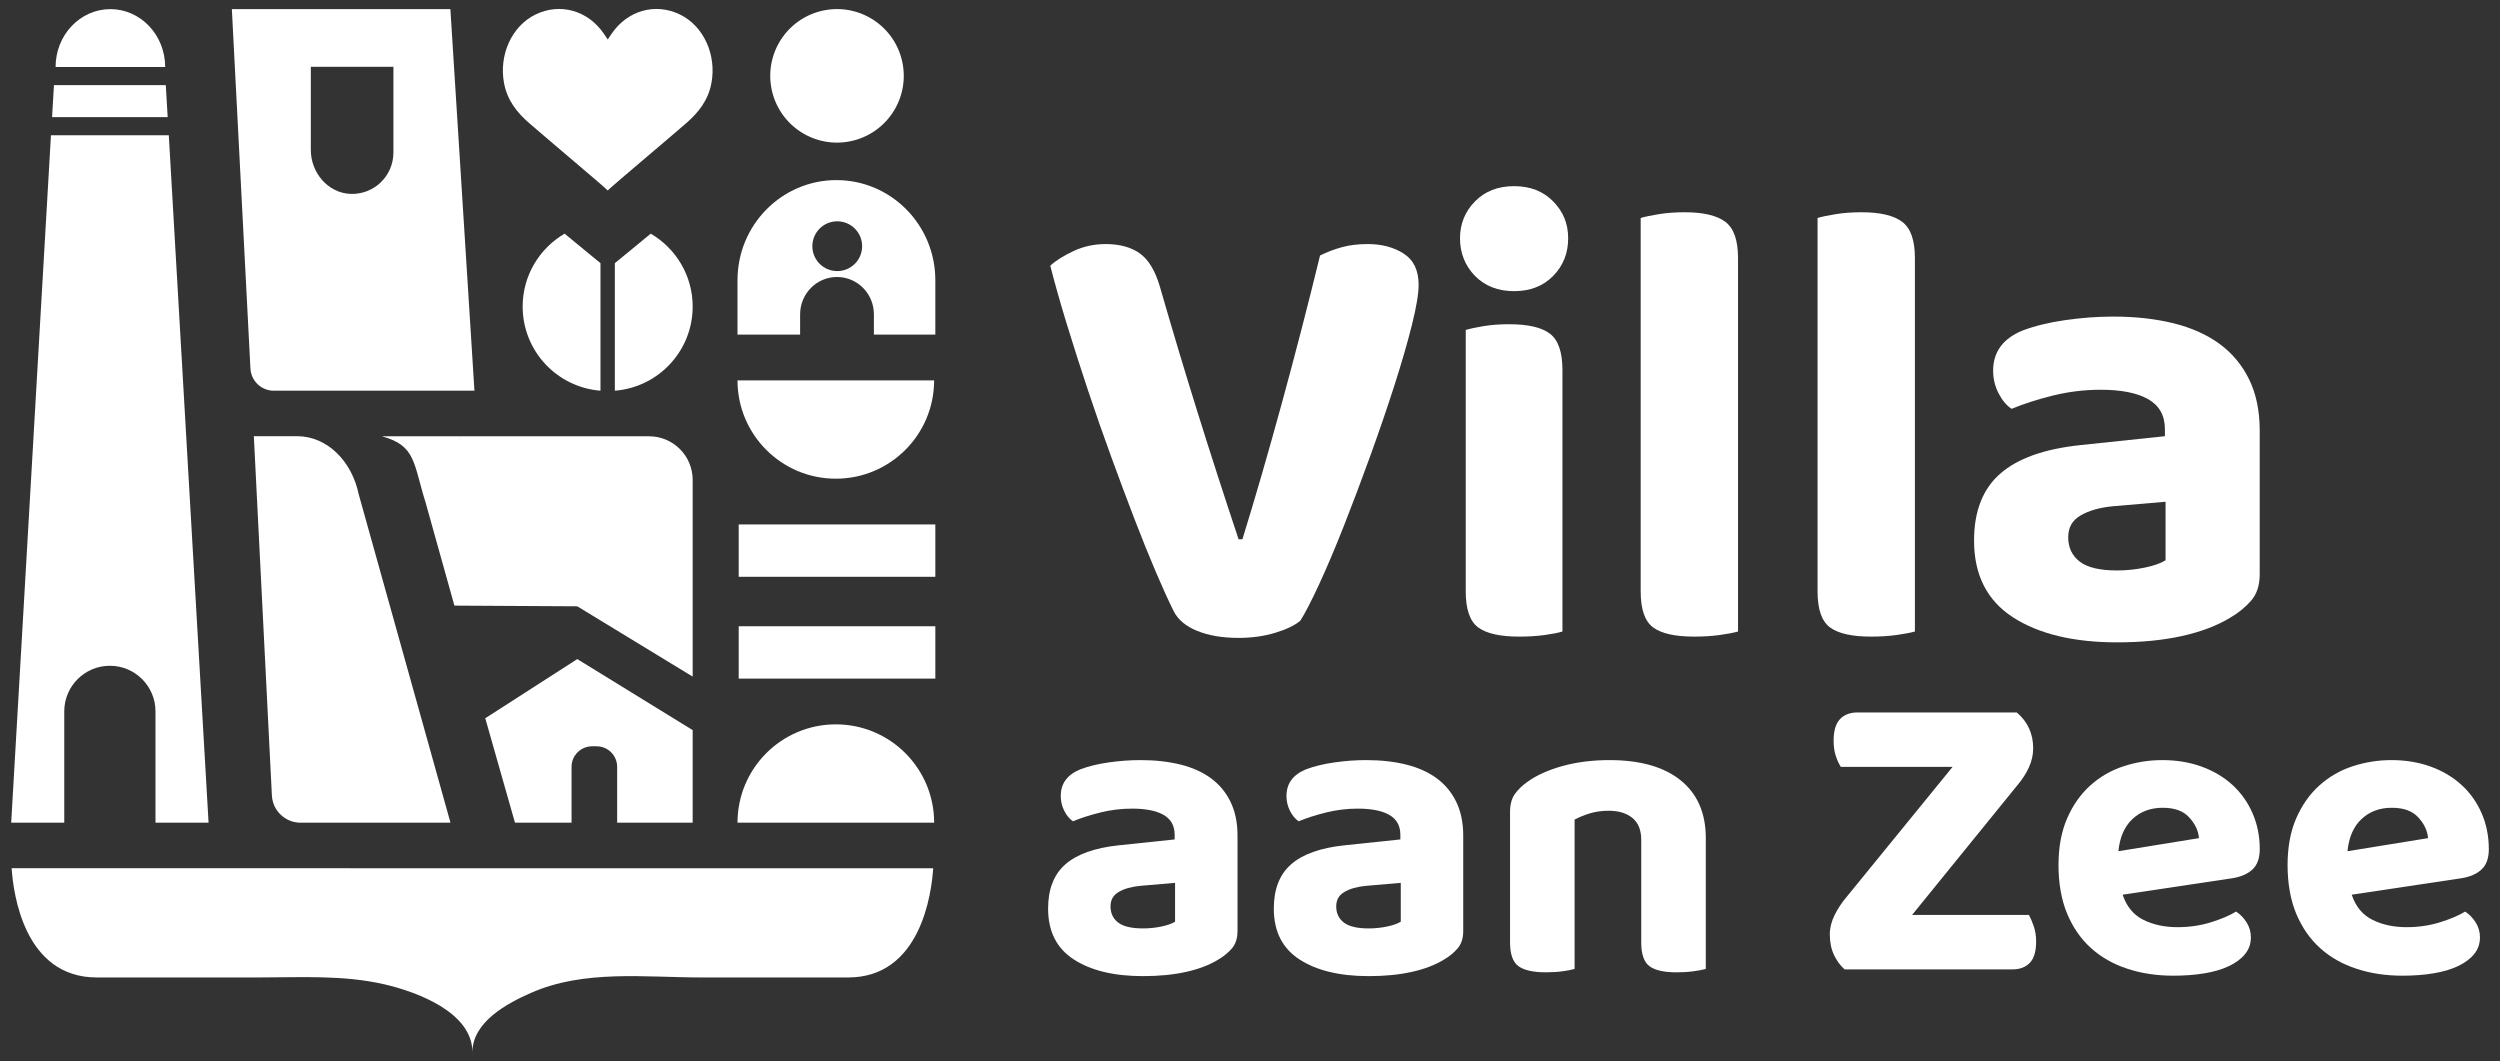
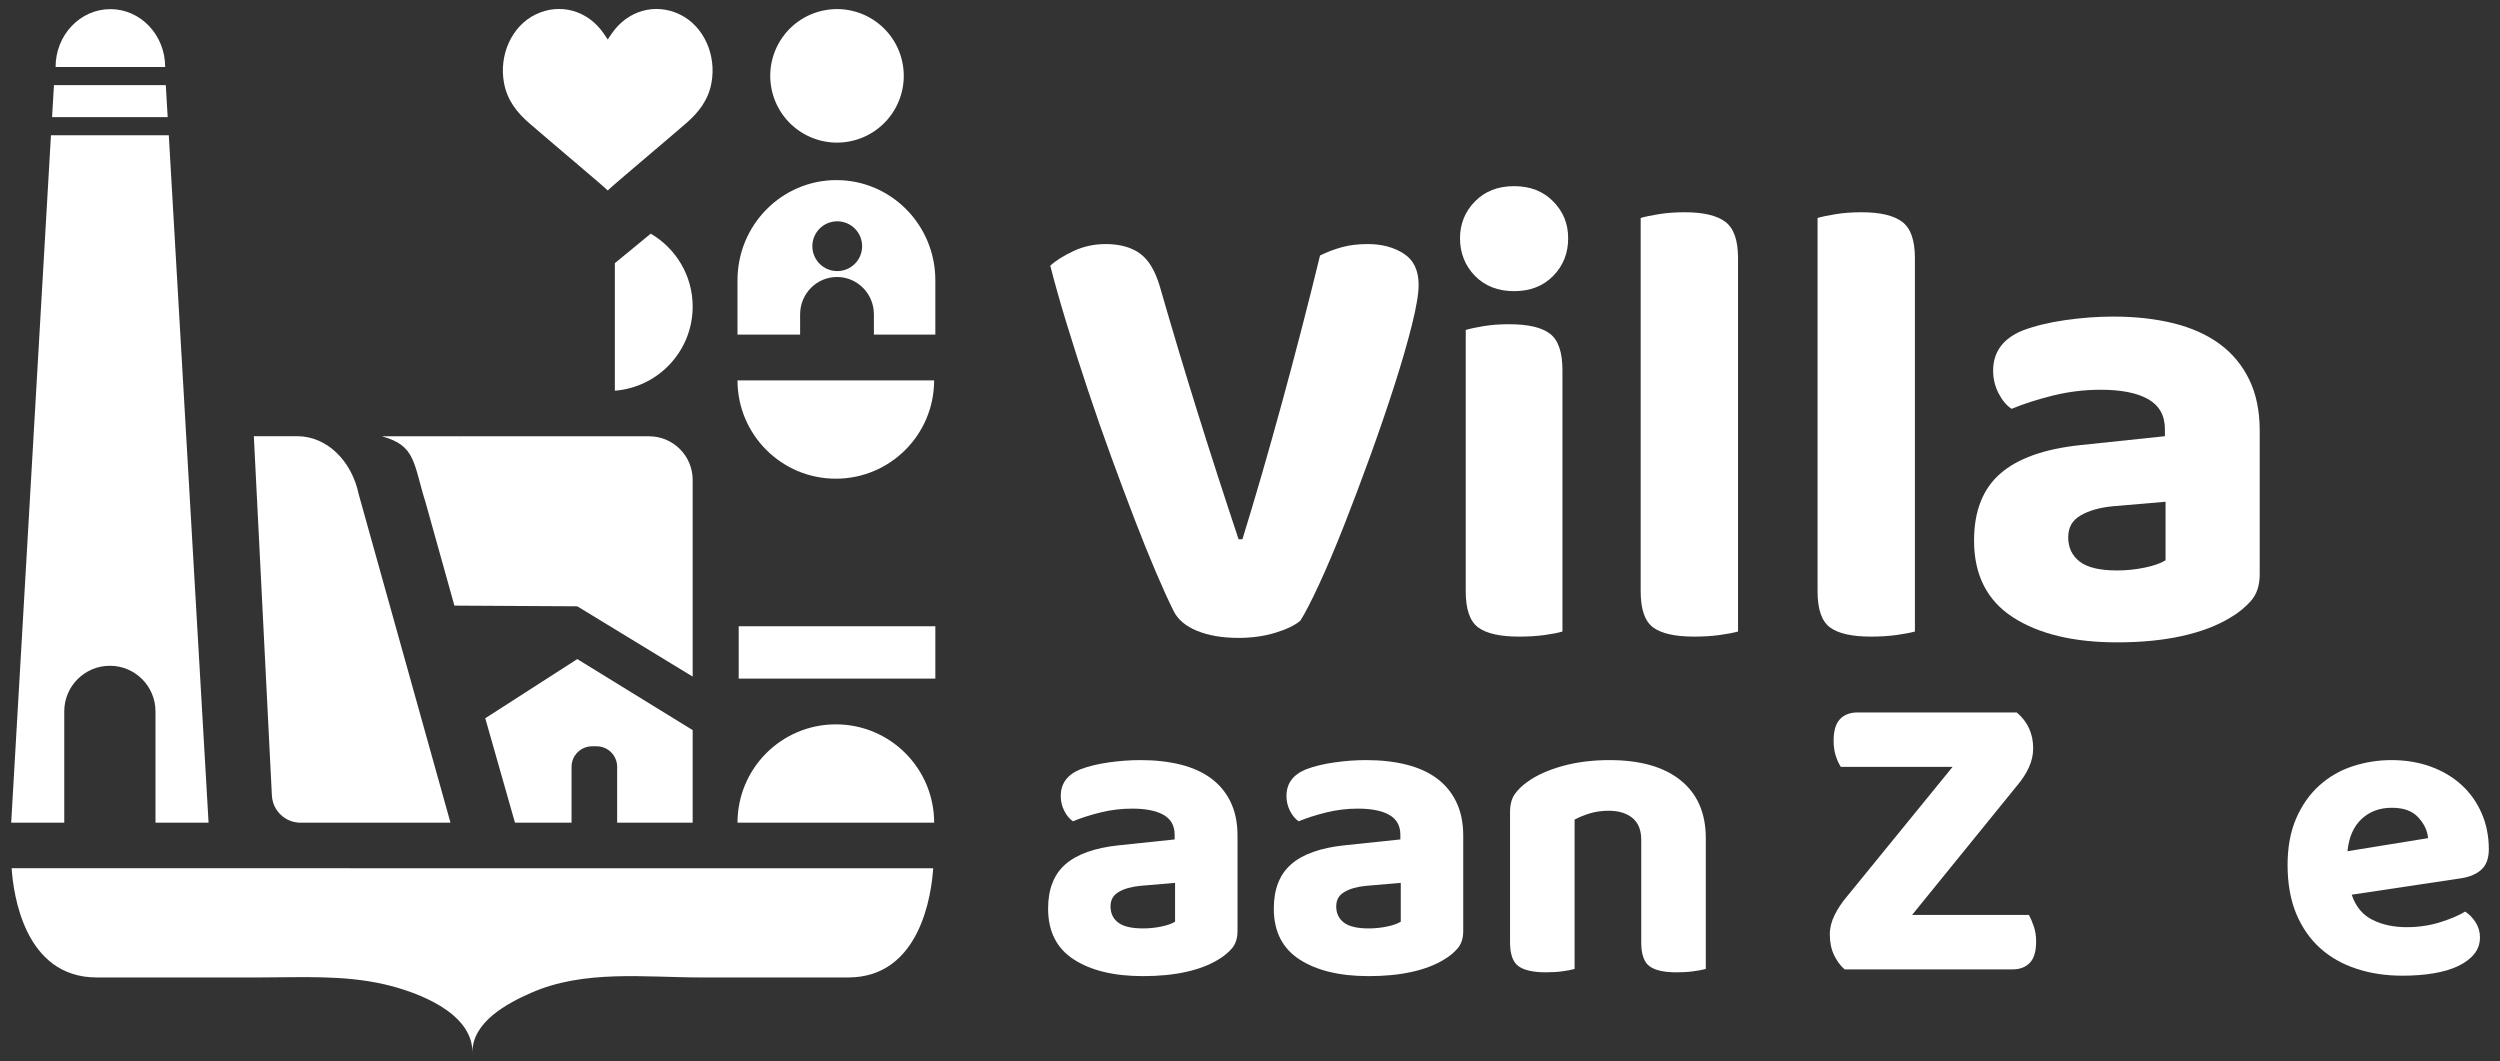
<svg xmlns="http://www.w3.org/2000/svg" id="Laag_1" data-name="Laag 1" version="1.1" viewBox="0 0 2151.53 913.33">
  <rect x="0" y="0" width="2151.53" height="913.33" fill="#333333" stroke="none" />
  <defs>
    <style>
      .cls-1 {
        fill: #fff;
        stroke-width: 0px;
      }
    </style>
  </defs>
  <g>
    <path class="cls-1" d="M1208.05,218.25c-8.58-5.47-18.89-8.21-30.94-8.21-8.4,0-15.88.92-22.45,2.74-6.57,1.83-12.78,4.2-18.62,7.12-10.22,41.98-21.17,84.32-32.85,127.03-11.69,42.71-23,81.77-33.95,117.17h-3.29c-12.41-37.23-24.09-73.37-35.04-108.41-10.95-35.03-21.9-71.54-32.85-109.51-4.02-13.5-9.77-22.9-17.25-28.2-7.49-5.29-17.25-7.94-29.29-7.94-9.86,0-19.08,2.01-27.65,6.03-8.58,4.02-15.25,8.21-19.99,12.59,4.01,15.7,8.85,32.76,14.51,51.19,5.66,18.44,11.68,37.24,18.07,56.4,6.39,19.16,13.05,38.24,19.99,57.22,6.93,18.98,13.59,36.78,19.98,53.38,6.38,16.62,12.5,31.77,18.34,45.45,5.83,13.69,10.95,24.91,15.33,33.67,3.64,7.31,10.4,12.96,20.25,16.98,9.86,4.01,21.72,6.02,35.59,6.02,11.31,0,21.81-1.46,31.48-4.37,9.67-2.93,16.88-6.39,21.63-10.41,4.01-6.2,9.39-16.6,16.15-31.2,6.75-14.6,13.87-31.39,21.35-50.38,7.48-18.98,15.06-39.06,22.72-60.23,7.67-21.17,14.6-41.43,20.81-60.78,6.2-19.35,11.23-36.69,15.06-52.02,3.83-15.33,5.75-26.83,5.75-34.49,0-12.41-4.29-21.36-12.86-26.83Z" />
    <path class="cls-1" d="M1298.66,279.03c-8.03,0-15.33.55-21.9,1.64-6.57,1.1-11.69,2.2-15.33,3.29v225.04c0,15.33,3.56,25.64,10.68,30.93,7.11,5.29,18.89,7.94,35.32,7.94,8.02,0,15.33-.46,21.9-1.36,6.57-.92,11.68-1.91,15.33-3.02v-225.04c0-15.33-3.56-25.73-10.67-31.2-7.12-5.48-18.89-8.22-35.32-8.22Z" />
    <path class="cls-1" d="M1336.72,173.35c-8.58-8.75-19.81-13.14-33.68-13.14s-25.1,4.38-33.67,13.14c-8.58,8.76-12.87,19.36-12.87,31.77s4.29,23.54,12.87,32.3c8.57,8.76,19.8,13.15,33.67,13.15s25.09-4.38,33.68-13.15c8.57-8.75,12.86-19.52,12.86-32.3s-4.29-23-12.86-31.77Z" />
    <path class="cls-1" d="M1495.77,543.49V222.08c0-15.33-3.65-25.73-10.96-31.2-7.3-5.48-18.98-8.21-35.04-8.21-8.03,0-15.42.54-22.17,1.64-6.76,1.09-11.96,2.19-15.61,3.28v321.41c0,15.33,3.56,25.64,10.68,30.93,7.12,5.29,18.89,7.94,35.32,7.94,8.03,0,15.33-.46,21.9-1.36,6.57-.92,11.86-1.91,15.88-3.02Z" />
    <path class="cls-1" d="M1632.11,546.51c6.57-.92,11.85-1.91,15.88-3.02V222.08c0-15.33-3.65-25.73-10.96-31.2-7.3-5.48-18.98-8.21-35.04-8.21-8.03,0-15.42.54-22.17,1.64-6.76,1.09-11.96,2.19-15.61,3.28v321.41c0,15.33,3.56,25.64,10.68,30.93,7.12,5.29,18.89,7.94,35.32,7.94,8.03,0,15.33-.46,21.91-1.36Z" />
    <path class="cls-1" d="M1910.25,296.01c-10.96-8.02-24.19-13.96-39.7-17.79-15.52-3.84-32.77-5.76-51.74-5.76-13.51,0-27.29,1.01-41.34,3.02-14.06,2.01-26.38,5.02-36.96,9.03-16.79,6.93-25.19,18.43-25.19,34.49,0,6.93,1.55,13.42,4.65,19.43,3.1,6.03,6.84,10.5,11.22,13.42,10.59-4.38,22.54-8.21,35.87-11.5,13.32-3.28,26.91-4.92,40.79-4.92,17.88,0,31.57,2.74,41.07,8.21,9.49,5.48,14.23,14.06,14.23,25.74v6.02l-72.82,7.67c-31.03,3.28-54.02,11.49-68.99,24.64-14.97,13.14-22.45,32.31-22.45,57.5,0,29.56,11.13,51.56,33.4,65.98,22.26,14.42,52.19,21.63,89.79,21.63,20.81,0,39.43-1.83,55.85-5.48,16.43-3.65,30.29-8.94,41.61-15.88,6.93-4.01,12.87-8.85,17.8-14.51,4.93-5.65,7.39-13.23,7.39-22.72v-123.75c0-16.79-3.01-31.39-9.03-43.81-6.02-12.41-14.51-22.63-25.46-30.66ZM1863.71,482.17c-4.02,2.56-9.95,4.66-17.8,6.3-7.85,1.64-15.79,2.47-23.82,2.47-14.97,0-25.73-2.55-32.3-7.66-6.57-5.11-9.86-12.05-9.86-20.81s3.56-14.7,10.68-18.89c7.12-4.19,16.51-6.85,28.2-7.94l44.9-3.83v50.37Z" />
    <path class="cls-1" d="M1042.15,669.77c-7.26-5.32-16.04-9.26-26.32-11.8-10.3-2.55-21.73-3.82-34.31-3.82-8.96,0-18.1.67-27.42,2-9.32,1.33-17.49,3.33-24.5,5.99-11.14,4.61-16.7,12.22-16.7,22.88,0,4.6,1.02,8.89,3.08,12.89,2.06,4,4.54,6.97,7.44,8.9,7.02-2.91,14.94-5.45,23.78-7.63,8.83-2.17,17.85-3.27,27.05-3.27,11.86,0,20.93,1.82,27.23,5.45,6.29,3.63,9.44,9.33,9.44,17.07v4l-48.29,5.08c-20.58,2.19-35.82,7.63-45.75,16.35-9.93,8.7-14.88,21.41-14.88,38.12,0,19.6,7.38,34.19,22.14,43.75,14.76,9.55,34.61,14.33,59.55,14.33,13.8,0,26.14-1.21,37.03-3.63,10.89-2.41,20.09-5.92,27.6-10.53,4.59-2.66,8.53-5.87,11.8-9.61,3.27-3.76,4.9-8.78,4.9-15.07v-82.06c0-11.12-2-20.81-5.99-29.04-3.99-8.23-9.62-15.01-16.88-20.33ZM1011.29,793.21c-2.67,1.7-6.6,3.08-11.8,4.18-5.21,1.09-10.48,1.62-15.8,1.62-9.93,0-17.06-1.69-21.42-5.08-4.36-3.38-6.54-7.98-6.54-13.8s2.36-9.74,7.08-12.52c4.72-2.77,10.95-4.53,18.7-5.26l29.77-2.55v33.4Z" />
    <path class="cls-1" d="M1236.39,669.77c-7.26-5.32-16.04-9.26-26.32-11.8-10.3-2.55-21.73-3.82-34.31-3.82-8.96,0-18.1.67-27.41,2-9.32,1.33-17.49,3.33-24.5,5.99-11.14,4.61-16.7,12.22-16.7,22.88,0,4.6,1.02,8.89,3.08,12.89,2.05,4,4.54,6.97,7.44,8.9,7.02-2.91,14.95-5.45,23.78-7.63,8.83-2.17,17.85-3.27,27.05-3.27,11.85,0,20.93,1.82,27.23,5.45,6.29,3.63,9.44,9.33,9.44,17.07v4l-48.29,5.08c-20.58,2.19-35.82,7.63-45.75,16.35-9.93,8.7-14.88,21.41-14.88,38.12,0,19.6,7.38,34.19,22.14,43.75,14.76,9.55,34.61,14.33,59.55,14.33,13.8,0,26.14-1.21,37.04-3.63,10.89-2.41,20.08-5.92,27.59-10.53,4.6-2.66,8.53-5.87,11.8-9.61,3.27-3.76,4.9-8.78,4.9-15.07v-82.06c0-11.12-2-20.81-5.99-29.04-3.99-8.23-9.62-15.01-16.88-20.33ZM1205.53,793.21c-2.67,1.7-6.6,3.08-11.8,4.18-5.21,1.09-10.48,1.62-15.8,1.62-9.93,0-17.06-1.69-21.42-5.08-4.36-3.38-6.54-7.98-6.54-13.8s2.36-9.74,7.08-12.52c4.72-2.77,10.95-4.53,18.7-5.26l29.77-2.55v33.4Z" />
    <path class="cls-1" d="M1385.25,654.15c-14.77,0-28.27,1.7-40.49,5.08-12.22,3.4-22.21,7.88-29.95,13.44-4.85,3.4-8.59,7.03-11.26,10.9-2.66,3.87-3.99,8.95-3.99,15.25v112.19c0,10.16,2.42,17.01,7.26,20.51,4.84,3.51,12.7,5.27,23.6,5.27,5.32,0,10.16-.31,14.52-.91,4.36-.61,7.75-1.27,10.17-2v-128.53c4.11-2.17,8.58-3.99,13.43-5.44,4.84-1.45,10.17-2.17,15.98-2.17,8.47,0,15.25,2.06,20.33,6.17,5.08,4.12,7.62,10.41,7.62,18.88v88.23c0,10.16,2.36,17.01,7.08,20.51,4.72,3.51,12.53,5.27,23.42,5.27,5.33,0,10.17-.31,14.53-.91,4.35-.61,7.86-1.27,10.53-2v-112.55c0-21.54-7.2-38.12-21.6-49.75-14.4-11.61-34.8-17.43-61.18-17.43Z" />
    <path class="cls-1" d="M1746.14,787.4h-100.57l90.77-111.83c4.11-4.84,7.38-9.93,9.8-15.25,2.42-5.32,3.63-10.78,3.63-16.34,0-12.59-4.72-22.87-14.16-30.85h-136.88c-6.54,0-11.62,1.93-15.25,5.81-3.63,3.87-5.45,10.04-5.45,18.52,0,4.84.6,9.14,1.82,12.89,1.21,3.76,2.66,6.97,4.36,9.63h96.21l-91.13,111.83c-4.12,4.84-7.57,10.04-10.35,15.61-2.79,5.57-4.18,11.14-4.18,16.71,0,6.77,1.2,12.7,3.63,17.78,2.42,5.08,5.45,9.2,9.08,12.35h144.51c6.29,0,11.26-1.87,14.89-5.63,3.63-3.75,5.44-9.85,5.44-18.33,0-4.84-.67-9.2-2-13.07-1.33-3.87-2.72-7.14-4.18-9.8Z" />
-     <path class="cls-1" d="M1921.33,675.58c-7.39-6.78-16.22-12.04-26.51-15.8-10.29-3.75-21.6-5.63-33.94-5.63-11.38,0-22.46,1.76-33.22,5.27-10.77,3.51-20.33,9.01-28.68,16.52-8.35,7.5-15.01,16.94-19.97,28.32-4.96,11.39-7.44,24.81-7.44,40.31s2.48,29.89,7.44,41.75c4.96,11.86,11.81,21.73,20.51,29.59,8.72,7.87,19.12,13.8,31.23,17.78,12.1,4,25.29,6,39.58,6,9.68,0,18.57-.66,26.68-2,8.11-1.34,15.13-3.38,21.06-6.17,5.93-2.78,10.59-6.23,13.98-10.35,3.39-4.11,5.08-8.95,5.08-14.52,0-4.6-1.21-8.83-3.63-12.71-2.42-3.87-5.45-7.02-9.08-9.44-5.57,3.4-12.84,6.48-21.78,9.27-8.96,2.78-18.52,4.17-28.69,4.17-11.14,0-20.94-2.11-29.4-6.36-8.48-4.23-14.41-11.44-17.79-21.6l94.4-14.16c7.5-1.21,13.3-3.74,17.42-7.62,4.11-3.87,6.18-9.69,6.18-17.43,0-11.14-2.06-21.43-6.18-30.87-4.12-9.44-9.86-17.54-17.24-24.32ZM1823.11,732.58c1.21-12.1,5.27-21.35,12.17-27.77,6.9-6.42,15.54-9.63,25.96-9.63s17.79,2.79,22.87,8.35c5.08,5.57,7.86,11.5,8.35,17.79l-69.35,11.25Z" />
    <path class="cls-1" d="M2118.48,675.58c-7.39-6.78-16.22-12.04-26.51-15.8-10.29-3.75-21.6-5.63-33.94-5.63-11.38,0-22.46,1.76-33.23,5.27-10.77,3.51-20.33,9.01-28.68,16.52-8.35,7.5-15.01,16.94-19.97,28.32-4.96,11.39-7.44,24.81-7.44,40.31s2.48,29.89,7.44,41.75c4.96,11.86,11.81,21.73,20.52,29.59,8.72,7.87,19.12,13.8,31.23,17.78,12.1,4,25.29,6,39.58,6,9.68,0,18.57-.66,26.68-2,8.11-1.34,15.13-3.38,21.06-6.17,5.93-2.78,10.59-6.23,13.98-10.35,3.39-4.11,5.08-8.95,5.08-14.52,0-4.6-1.21-8.83-3.63-12.71-2.42-3.87-5.45-7.02-9.08-9.44-5.57,3.4-12.84,6.48-21.78,9.27-8.96,2.78-18.52,4.17-28.69,4.17-11.14,0-20.94-2.11-29.4-6.36-8.48-4.23-14.41-11.44-17.79-21.6l94.4-14.16c7.5-1.21,13.3-3.74,17.42-7.62,4.11-3.87,6.18-9.69,6.18-17.43,0-11.14-2.06-21.43-6.18-30.87-4.12-9.44-9.86-17.54-17.24-24.32ZM2020.26,732.58c1.21-12.1,5.27-21.35,12.17-27.77,6.9-6.42,15.55-9.63,25.96-9.63s17.79,2.79,22.88,8.35c5.08,5.57,7.86,11.5,8.35,17.79l-69.35,11.25Z" />
  </g>
  <g>
    <rect class="cls-1" x="156.09" y="336.21" width=".13" height=".03" />
    <path class="cls-1" d="M387.69,708.01l-78.91-282.37c-6.07-29.32-27.56-49.91-52.29-50.23h-38.03l15.53,309.15c.66,13.14,11.51,23.46,24.67,23.46h129.03Z" />
    <path class="cls-1" d="M83.26,841.21h139.57c36.05,0,72.79-2.28,108.2,5.96,27.19,6.32,75.54,23.78,75.54,58.44,0-26.18,29.81-42.05,50.45-51.15,45.79-20.18,98.19-13.25,147-13.25h125.87c62.39,0,71.81-72.18,73.24-94H10.02c1.42,21.82,10.85,94,73.24,94ZM156.48,751.1h-2.7,2.7Z" />
    <path class="cls-1" d="M465.78,378.05v-.18h-.38c.12.06.25.12.38.18Z" />
    <path class="cls-1" d="M399.59,377.83v.03h1.48c-.19,0-.39-.03-.58-.03h-.9Z" />
    <path class="cls-1" d="M596.12,708.01v-79.67l-99.31-61.12-79.19,50.91,25.58,89.89h49.34-.66v-48.07c0-9.76,7.91-17.68,17.68-17.68h3.9c9.76,0,17.67,7.91,17.67,17.67v48.08h64.99Z" />
    <path class="cls-1" d="M719.32,623.39c-46.73,0-84.61,37.88-84.61,84.62h169.23c0-46.73-37.88-84.62-84.61-84.62Z" />
-     <path class="cls-1" d="M199.54,7.86l15.99,309.3c.55,10.69,9.38,19.08,20.09,19.08h172.69L387.6,7.86h-188.06ZM338.57,131.34c0,20.16-16.79,36.4-37.15,35.51-19.4-.86-33.93-18.41-33.93-37.83V57.49h71.09v73.85Z" />
    <path class="cls-1" d="M634.7,327.35c0,46.73,37.88,84.62,84.61,84.62s84.61-37.88,84.61-84.62h-169.23Z" />
    <g>
-       <path class="cls-1" d="M449.81,263.82c0,38.21,29.5,69.48,66.97,72.42v-109.76l-30.89-25.39c-21.56,12.62-36.08,35.95-36.08,62.73Z" />
      <path class="cls-1" d="M560.04,201.09l-30.89,25.39v109.76c37.47-2.94,66.97-34.21,66.97-72.42,0-26.78-14.52-50.11-36.08-62.73Z" />
    </g>
    <path class="cls-1" d="M585.3,12.54c-21.17-10.34-45.13-3.66-58.88,16.41-1.05,1.53-2.07,3.07-3.39,5.02-1.31-1.95-2.34-3.49-3.39-5.02-13.76-20.07-37.72-26.75-58.88-16.41-20.32,9.93-31.55,34.73-26.97,59.05,2.8,14.82,11.21,25.3,21.56,34.31,16.87,14.69,62.81,53.19,67.67,58.02,4.86-4.84,50.81-43.33,67.67-58.02,10.35-9.02,18.76-19.5,21.56-34.31,4.59-24.32-6.64-49.12-26.96-59.05Z" />
-     <rect class="cls-1" x="635.73" y="451.34" width="169.23" height="45.05" />
    <rect class="cls-1" x="635.73" y="538.96" width="169.23" height="45.05" />
    <circle class="cls-1" cx="720.34" cy="65.31" r="57.45" transform="translate(-1.16 116.23) rotate(-9.22)" />
    <path class="cls-1" d="M719.83,155c-47.01,0-85.13,38.57-85.13,86.15v46.82h53.89v-17.46c0-17.74,14.21-32.13,31.75-32.13s31.75,14.39,31.75,32.13v17.46h52.87v-46.82c0-47.58-38.11-86.15-85.13-86.15ZM720.54,233.31c-11.83,0-21.42-9.59-21.42-21.43s9.59-21.42,21.42-21.42,21.42,9.59,21.42,21.42-9.59,21.43-21.42,21.43Z" />
-     <path class="cls-1" d="M558.58,375.47h-229.92c29.39,7.99,26.94,23.08,37.73,57.41l24.68,88.32,105.74.6,99.31,60.5v-169.29c0-20.73-16.81-37.54-37.54-37.54ZM395.03,377.86v-.03s.9,0,.9,0c.2,0,.38.03.58.03h-1.48ZM461.21,378.04c-.12-.06-.25-.12-.38-.18h.38v.18Z" />
+     <path class="cls-1" d="M558.58,375.47h-229.92c29.39,7.99,26.94,23.08,37.73,57.41l24.68,88.32,105.74.6,99.31,60.5v-169.29c0-20.73-16.81-37.54-37.54-37.54ZM395.03,377.86v-.03s.9,0,.9,0c.2,0,.38.03.58.03ZM461.21,378.04c-.12-.06-.25-.12-.38-.18h.38v.18Z" />
  </g>
  <path class="cls-1" d="M55.3,708.01v-95.78c0-21.68,17.58-39.26,39.26-39.26s39.26,17.58,39.26,39.26h0v95.78h45.68L145.27,116.4H43.85L9.63,708.01h45.67ZM156.32,339.07h.13v.03h-.13v-.03Z" />
  <polygon class="cls-1" points="144.3 100.81 142.69 73.27 46.43 73.27 44.82 100.81 144.3 100.81" />
  <path class="cls-1" d="M94.99,7.86c-26.05,0-47.16,22.3-47.16,49.82h94.32c0-27.51-21.11-49.82-47.16-49.82Z" />
</svg>